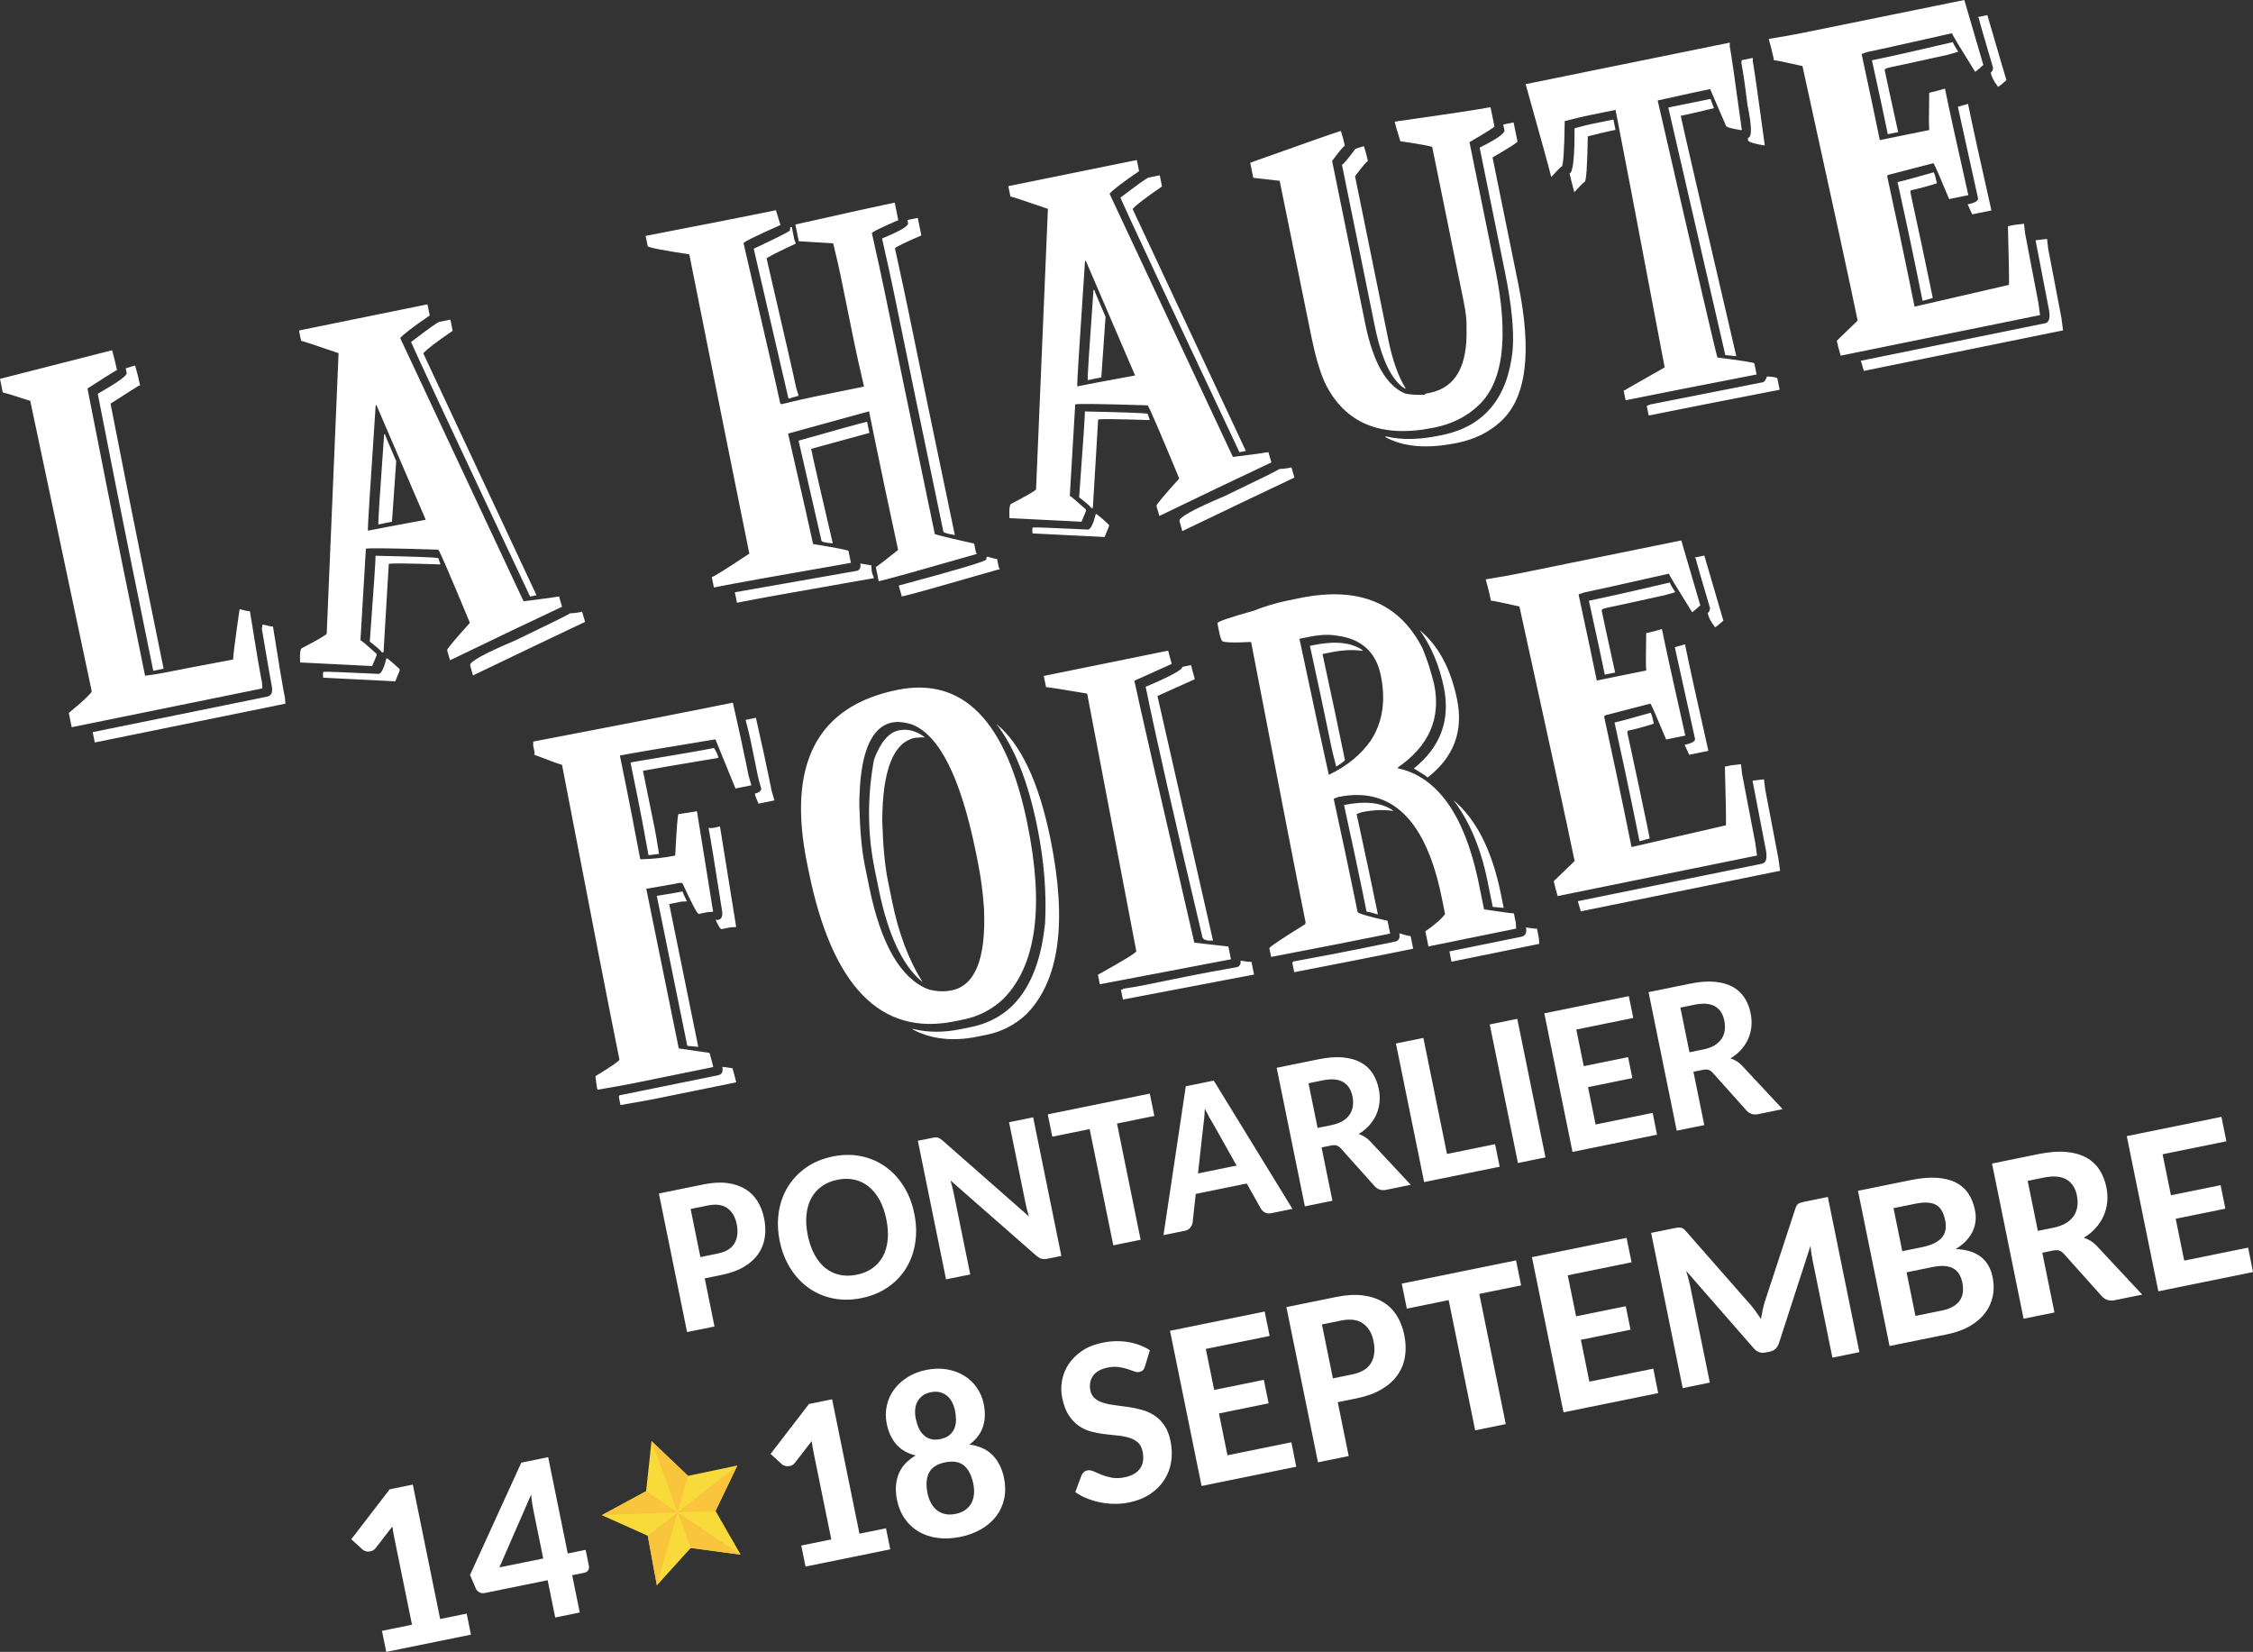
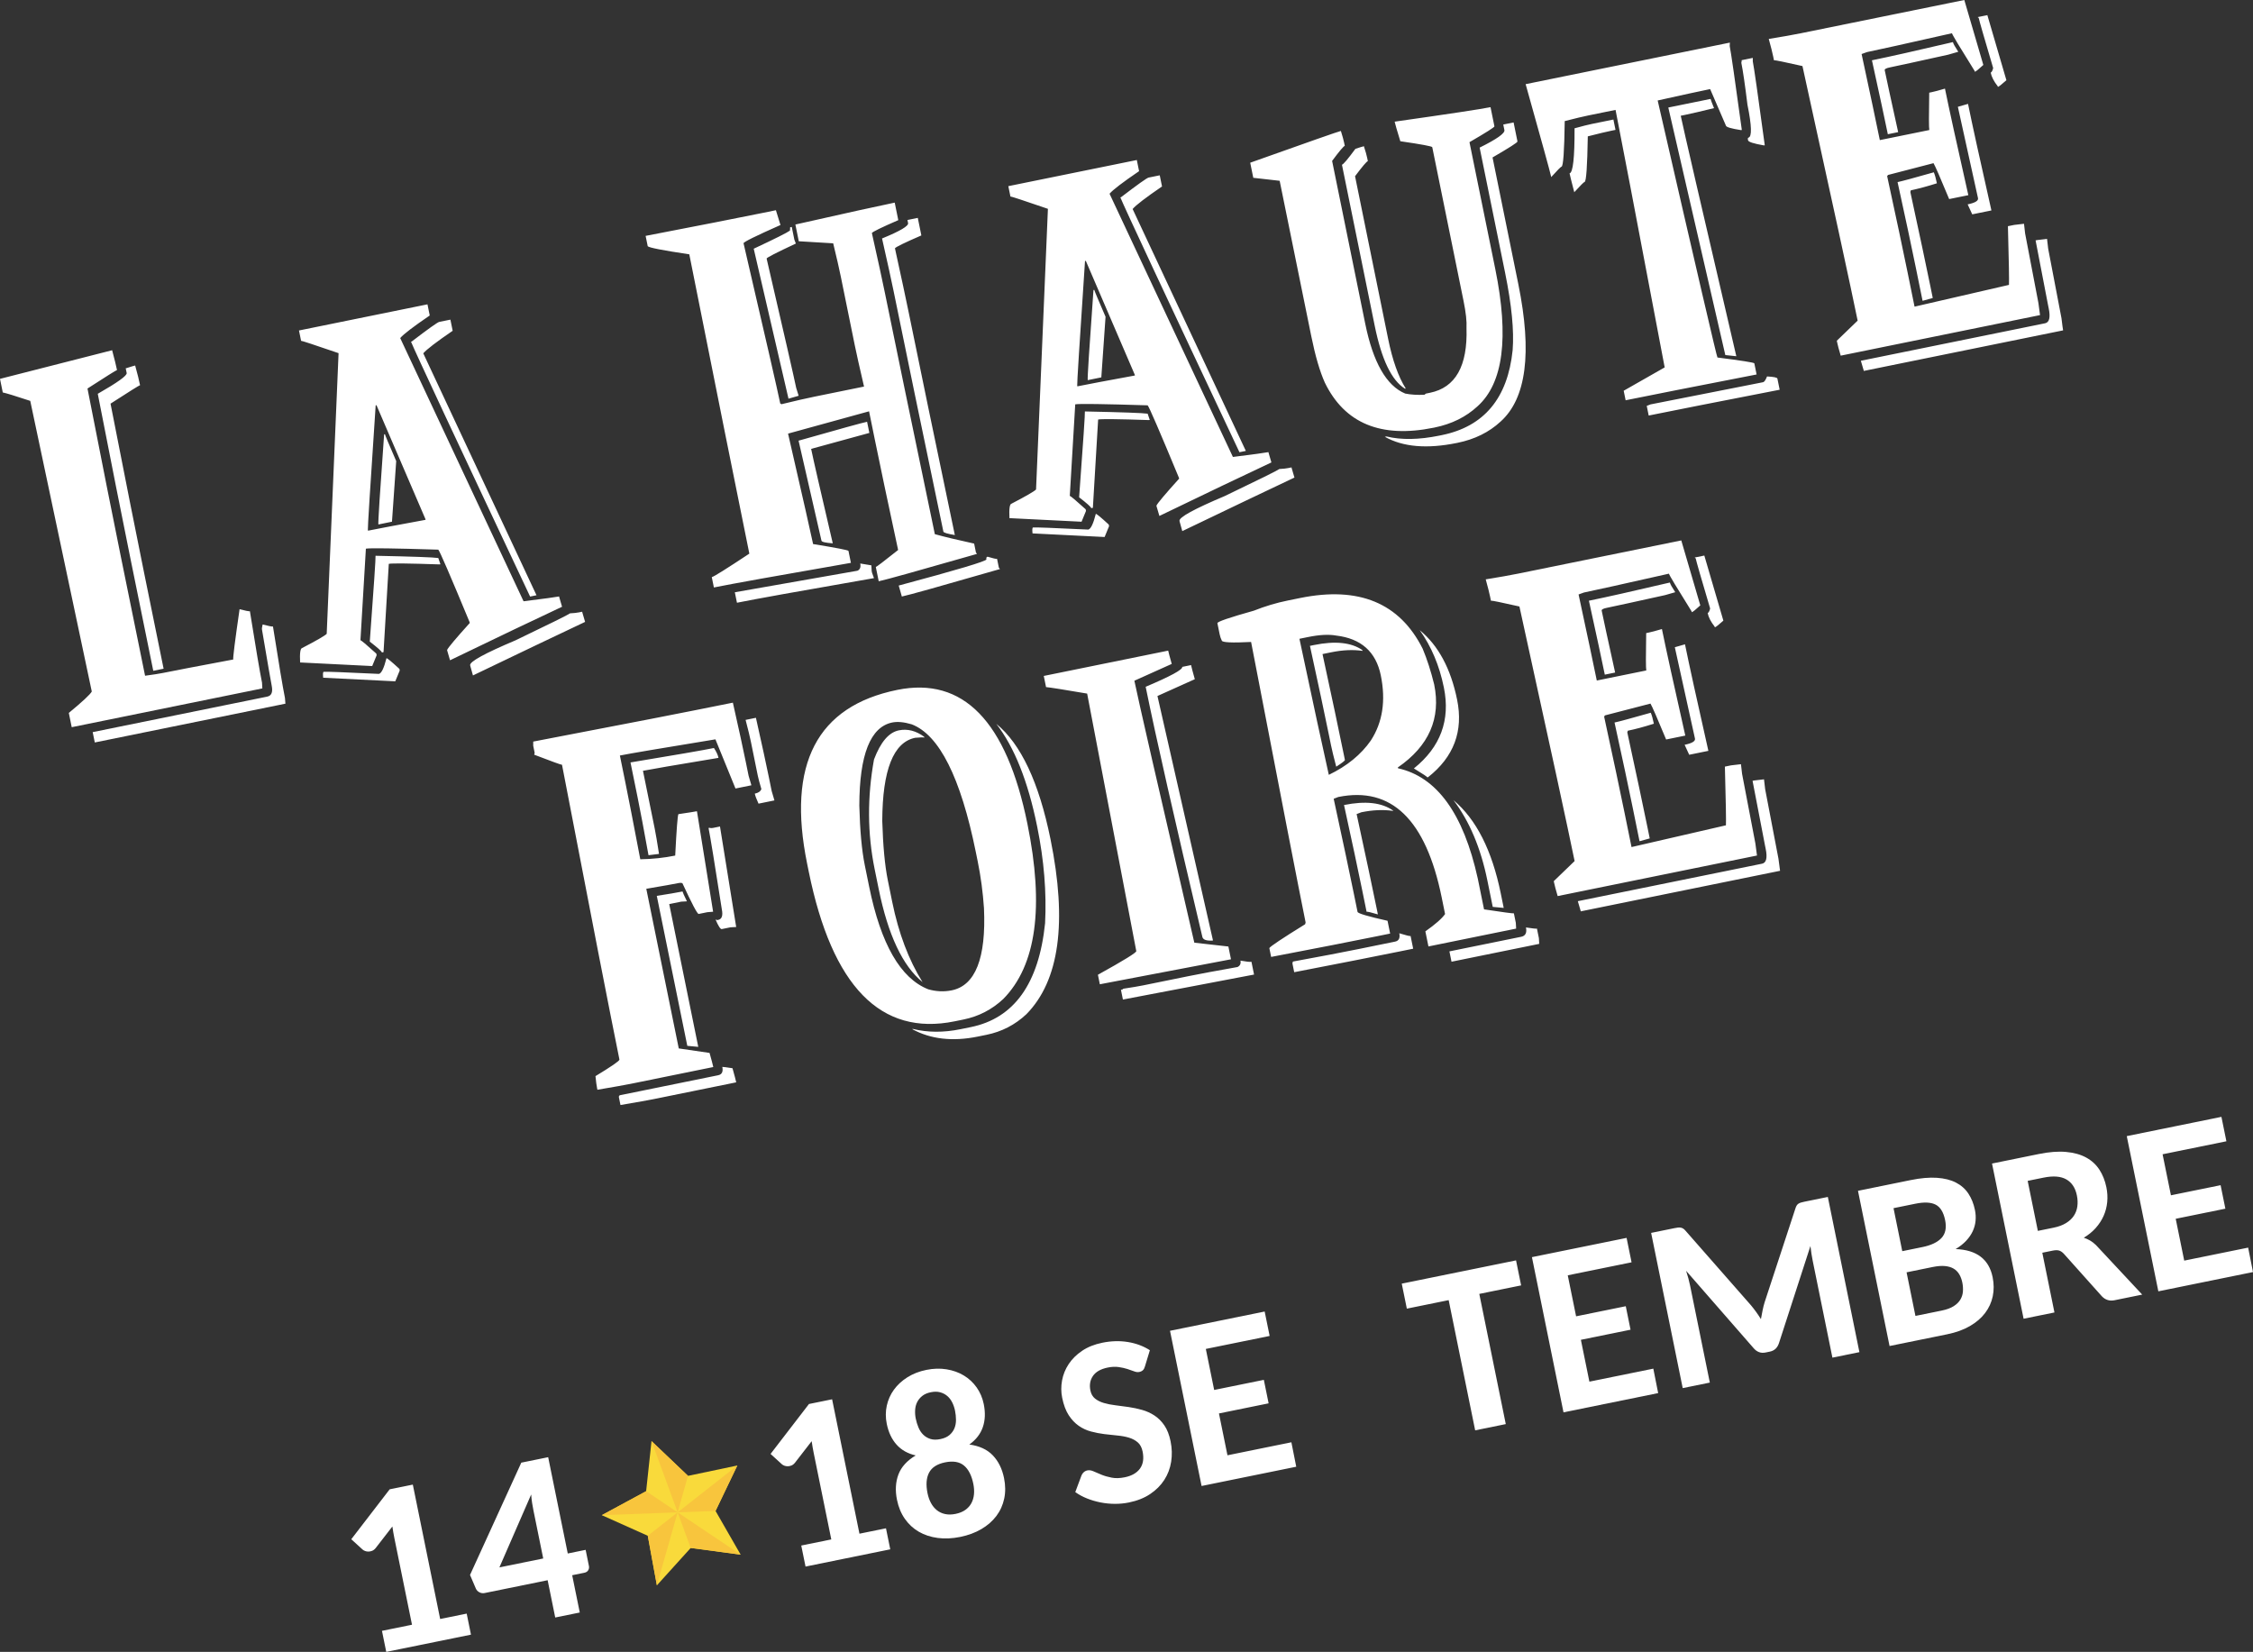
<svg xmlns="http://www.w3.org/2000/svg" width="816.143px" height="598.353px" viewBox="0 0 816.143 598.353">
  <rect x="0" y="0" width="816.143" height="598.353" fill="#333333" stroke="none" />
  <title>Group Copy</title>
  <g id="Page-1" stroke="none" stroke-width="1" fill="none" fill-rule="evenodd">
    <g id="Group-Copy">
-       <path d="M261.485,461.798 C264.635,461.157 267.298,460.189 269.475,458.893 C271.652,457.598 273.366,456.061 274.619,454.284 C275.871,452.508 276.673,450.521 277.027,448.323 C277.38,446.126 277.306,443.793 276.803,441.323 C276.326,438.98 275.523,436.9 274.392,435.083 C273.261,433.266 271.783,431.802 269.956,430.691 C268.129,429.581 265.962,428.86 263.455,428.53 C260.947,428.201 258.068,428.367 254.818,429.028 L238.679,432.312 L248.891,482.506 L258.831,480.484 L255.286,463.059 L261.485,461.798 Z M250.173,437.924 L256.371,436.663 C259.344,436.058 261.705,436.372 263.451,437.604 C265.197,438.837 266.335,440.75 266.863,443.345 C267.427,446.118 267.166,448.447 266.08,450.334 C264.994,452.222 262.94,453.472 259.916,454.087 L253.718,455.349 L250.173,437.924 Z M327.394,429.771 C325.599,426.882 323.404,424.508 320.808,422.648 C318.212,420.788 315.283,419.515 312.021,418.827 C308.758,418.139 305.3,418.167 301.646,418.91 C297.992,419.654 294.798,420.979 292.064,422.887 C289.329,424.795 287.123,427.107 285.445,429.823 C283.767,432.539 282.662,435.585 282.128,438.96 C281.595,442.336 281.7,445.851 282.443,449.504 C283.192,453.184 284.471,456.472 286.281,459.371 C288.091,462.27 290.3,464.648 292.908,466.505 C295.516,468.362 298.451,469.628 301.711,470.303 C304.971,470.978 308.428,470.944 312.082,470.201 C315.735,469.457 318.93,468.138 321.668,466.243 C324.405,464.348 326.604,462.037 328.267,459.311 C329.93,456.585 331.022,453.535 331.543,450.162 C332.063,446.789 331.95,443.264 331.201,439.584 C330.458,435.931 329.189,432.66 327.394,429.771 L327.394,429.771 Z M321.562,449.083 C321.339,451.346 320.767,453.338 319.845,455.061 C318.923,456.784 317.666,458.214 316.074,459.351 C314.481,460.489 312.576,461.283 310.359,461.734 C308.141,462.185 306.071,462.2 304.149,461.777 C302.226,461.356 300.503,460.531 298.982,459.306 C297.459,458.081 296.154,456.47 295.066,454.474 C293.977,452.478 293.159,450.132 292.611,447.436 C292.067,444.765 291.907,442.304 292.132,440.054 C292.357,437.804 292.929,435.812 293.848,434.076 C294.768,432.341 296.029,430.897 297.632,429.745 C299.233,428.592 301.144,427.79 303.361,427.339 C305.578,426.888 307.643,426.881 309.556,427.318 C311.469,427.756 313.188,428.594 314.712,429.832 C316.237,431.07 317.542,432.68 318.628,434.664 C319.714,436.647 320.528,438.975 321.072,441.645 C321.62,444.342 321.783,446.821 321.562,449.083 L321.562,449.083 Z M337.707,412.164 L332.491,413.225 L342.703,463.42 L351.472,461.636 L345.42,431.889 C345.148,430.554 344.778,429.121 344.309,427.589 L375.543,454.967 C376.169,455.469 376.768,455.8 377.339,455.96 C377.909,456.119 378.585,456.119 379.366,455.961 L384.468,454.922 L374.256,404.728 L365.525,406.504 L371.508,435.91 C371.811,437.397 372.206,438.957 372.696,440.589 L341.348,413.037 C341.004,412.766 340.704,412.552 340.45,412.393 C340.194,412.236 339.935,412.124 339.673,412.059 C339.41,411.995 339.124,411.974 338.814,411.998 C338.504,412.022 338.135,412.077 337.707,412.164 L337.707,412.164 Z M379.548,403.651 L381.194,411.74 L394.725,408.987 L403.291,451.093 L413.194,449.078 L404.628,406.972 L418.159,404.219 L416.513,396.131 L379.548,403.651 Z M439.683,391.417 L429.553,393.478 L421.472,447.394 L429.22,445.818 C430.052,445.648 430.704,445.273 431.176,444.692 C431.648,444.11 431.928,443.522 432.017,442.926 L433.155,432.461 L451.637,428.7 L456.819,437.919 C457.199,438.498 457.697,438.942 458.31,439.25 C458.924,439.558 459.671,439.622 460.554,439.443 L468.189,437.889 L439.683,391.417 Z M435.85,408.177 C435.968,407.34 436.084,406.359 436.196,405.234 C436.308,404.109 436.39,402.898 436.441,401.602 C437.02,402.77 437.579,403.844 438.12,404.823 C438.66,405.802 439.161,406.651 439.622,407.371 L447.955,422.207 L433.97,425.052 L435.85,408.177 Z M482.099,414.945 C482.956,414.771 483.643,414.763 484.161,414.92 C484.678,415.077 485.187,415.419 485.688,415.947 L498.019,429.734 C499.147,430.896 500.505,431.314 502.093,430.991 L511.051,429.169 L496.103,413.159 C495.481,412.551 494.842,412.058 494.188,411.679 C493.534,411.301 492.855,410.999 492.154,410.774 C493.674,409.862 494.967,408.805 496.035,407.603 C497.103,406.402 497.947,405.102 498.568,403.703 C499.189,402.304 499.576,400.821 499.729,399.255 C499.883,397.689 499.793,396.087 499.46,394.449 C499.024,392.307 498.271,390.414 497.202,388.768 C496.132,387.122 494.705,385.812 492.919,384.837 C491.133,383.862 488.97,383.259 486.43,383.028 C483.89,382.797 480.944,383.022 477.593,383.704 L462.475,386.78 L472.687,436.974 L482.665,434.944 L478.735,415.63 L482.099,414.945 Z M474.006,392.385 L479.147,391.339 C482.271,390.703 484.724,390.893 486.505,391.908 C488.286,392.924 489.425,394.654 489.922,397.097 C490.174,398.332 490.223,399.51 490.07,400.63 C489.918,401.75 489.54,402.765 488.938,403.674 C488.336,404.584 487.493,405.372 486.408,406.039 C485.324,406.706 483.975,407.203 482.362,407.531 L477.297,408.562 L474.006,392.385 Z M515.617,375.968 L505.676,377.99 L515.889,428.185 L543.254,422.617 L541.593,414.453 L524.168,417.998 L515.617,375.968 Z M549.634,369.047 L539.656,371.077 L549.868,421.271 L559.847,419.241 L549.634,369.047 Z M559.424,367.055 L569.636,417.25 L600.251,411.021 L598.682,403.114 L578.007,407.32 L575.254,393.789 L591.318,390.52 L589.772,382.923 L573.708,386.191 L571.009,372.925 L591.646,368.726 L590.039,360.826 L559.424,367.055 Z M616.808,387.539 C617.664,387.364 618.351,387.356 618.869,387.513 C619.386,387.67 619.896,388.013 620.397,388.54 L632.727,402.327 C633.855,403.489 635.214,403.908 636.801,403.585 L645.759,401.762 L630.811,385.752 C630.189,385.145 629.55,384.651 628.896,384.272 C628.242,383.894 627.564,383.593 626.862,383.368 C628.382,382.455 629.676,381.398 630.744,380.196 C631.811,378.995 632.656,377.696 633.276,376.296 C633.897,374.897 634.284,373.415 634.438,371.848 C634.592,370.282 634.502,368.68 634.168,367.042 C633.733,364.9 632.98,363.007 631.911,361.361 C630.841,359.716 629.413,358.405 627.627,357.43 C625.841,356.455 623.678,355.852 621.139,355.621 C618.598,355.39 615.653,355.615 612.302,356.297 L597.183,359.373 L607.395,409.567 L617.373,407.537 L613.444,388.223 L616.808,387.539 Z M608.715,364.978 L613.855,363.932 C616.979,363.296 619.432,363.486 621.213,364.501 C622.994,365.517 624.134,367.247 624.631,369.691 C624.882,370.926 624.931,372.103 624.779,373.223 C624.626,374.343 624.249,375.358 623.647,376.268 C623.044,377.177 622.201,377.966 621.117,378.632 C620.032,379.299 618.683,379.797 617.071,380.125 L612.006,381.155 L608.715,364.978 Z" id="Fill-1" fill="#FFFFFF" />
      <path d="M0,137.23 L1.002,142.155 C2.323,142.434 5.642,143.451 10.958,145.208 L33.25,250.49 C32.649,251.569 29.874,254.152 24.927,258.236 L25.979,263.408 L95.033,249.359 L94.918,247.279 C94.136,243.437 92.671,234.81 90.524,221.398 C90.162,221.472 88.917,221.23 86.786,220.671 C85.122,232.157 84.356,238.228 84.49,238.886 C71.447,241.334 62.938,242.963 58.966,243.771 C57.619,244.045 55.481,244.377 52.552,244.768 L43.854,202.016 C40.975,187.863 36.921,167.436 31.693,140.733 C38.494,136.341 42.058,134.11 42.386,134.043 C42.052,132.402 41.463,130.009 40.618,126.863 L0,137.23 Z M45.834,133.342 L45.539,133.402 L45.889,135.126 C46.076,136.046 42.585,138.551 35.416,142.643 C40.276,167.54 44.236,187.508 47.296,202.546 L55.523,242.984 L59.266,242.222 L52.212,207.547 C49.332,193.395 45.275,172.951 40.041,146.215 C46.841,141.823 50.405,139.593 50.734,139.526 C50.347,137.622 49.78,135.343 49.036,132.691 L48.975,132.395 C48.548,132.482 47.501,132.798 45.834,133.342 L45.834,133.342 Z M94.903,228.047 C96.934,240.047 98.107,246.818 98.421,248.362 C98.895,250.693 98.36,252.016 96.817,252.33 L33.575,265.196 L34.337,268.94 L103.391,254.89 L103.226,252.821 C102.444,248.979 100.996,240.349 98.882,226.93 C98.52,227.004 97.274,226.762 95.143,226.203 C94.916,227.104 94.836,227.719 94.903,228.047 L94.903,228.047 Z M109.066,123.452 C109.296,123.406 113.822,124.895 122.645,127.922 L118.349,229.586 C117.7,230.265 114.733,231.98 109.445,234.732 C108.788,234.865 108.545,236.608 108.713,239.959 L134.83,241.262 L136.444,237.343 L136.323,236.752 C132.717,233.485 130.8,231.875 130.57,231.921 L132.54,198.744 C133.853,198.477 142.597,198.596 158.772,199.101 C159.286,199.612 163.068,208.366 170.116,225.363 L170.176,225.658 C165.069,231.314 162.329,234.572 161.958,235.435 L162.018,235.73 L163.025,239.167 C180.274,230.836 193.8,224.374 203.603,219.781 L202.596,216.344 L202.536,216.049 C201.354,216.289 197.061,216.871 189.658,217.797 L144.974,122.456 C146.158,121.053 149.724,118.327 155.671,114.278 L154.85,110.239 L108.305,119.709 L109.066,123.452 Z M149.128,123.714 L148.882,123.764 C150.445,127.584 164.827,158.357 192.028,216.083 L194.343,215.612 L153.331,127.988 C154.516,126.585 158.065,123.862 163.98,119.82 L163.158,115.781 L159.119,116.603 C158.495,116.73 155.165,119.1 149.128,123.714 L149.128,123.714 Z M136.38,146.773 L154.102,187.997 L154.162,188.293 C143.877,190.18 137.027,191.471 133.613,192.166 L133.317,192.226 L133.257,191.931 C133.163,191.471 134.106,176.439 136.084,146.833 L136.38,146.773 Z M139.145,157.341 C137.625,178.441 136.932,189.319 137.065,189.976 L141.991,188.974 L143.525,167.016 C140.882,160.92 139.521,157.675 139.441,157.281 L139.145,157.341 Z M133.953,232.413 C136.792,234.605 138.256,235.914 138.343,236.341 L138.934,236.221 L140.839,204.237 C142.021,203.996 148.155,204.065 159.243,204.442 L159.539,204.382 C159.499,204.185 159.243,203.434 158.772,202.127 C157.043,201.863 149.465,201.593 136.038,201.315 C136.138,201.808 135.443,212.174 133.953,232.413 L133.953,232.413 Z M186.787,231.922 C175.546,236.671 170.055,239.686 170.316,240.967 L170.376,241.262 L171.324,244.66 C188.612,236.355 202.154,229.889 211.951,225.264 L210.954,221.876 L210.894,221.58 L209.712,221.821 C208.924,221.981 207.852,222.097 206.499,222.167 C205.725,222.735 199.155,225.986 186.787,231.922 L186.787,231.922 Z M137.255,244.102 C124.477,243.488 117.809,243.237 117.251,243.351 C116.988,243.404 116.928,244.117 117.071,245.49 L143.188,246.794 L144.801,242.875 L144.681,242.284 C141.82,239.651 140.258,238.362 139.996,238.416 C139.088,242.019 138.174,243.916 137.255,244.102 L137.255,244.102 Z M234.635,89.185 C235.083,89.71 240.104,90.689 249.697,92.122 C259.401,140.825 266.651,176.965 271.447,200.541 C263.1,206.069 258.565,208.907 257.843,209.054 L258.604,212.797 C264.941,211.508 281.486,208.534 308.237,203.879 L307.355,199.545 C307.228,199.262 302.957,198.439 294.542,197.073 C293.914,193.987 290.913,180.749 285.538,157.358 L285.478,157.063 L314.817,148.99 L316.821,158.841 C318.738,168.266 321.579,181.724 325.343,199.219 C320.25,203.264 317.557,205.317 317.261,205.377 L318.313,210.548 C320.677,210.067 332.538,206.765 353.895,200.642 L353.529,200.101 L352.877,196.9 C346.722,195.553 341.976,194.415 338.642,193.487 C330.001,152.023 323.966,122.868 320.539,106.023 C319.631,101.557 318.063,94.353 315.835,84.411 C316.115,83.944 319.304,82.389 325.401,79.746 L324.108,73.393 C318.722,74.488 306.728,77.134 288.125,81.329 L289.357,87.387 L301.82,88.134 C303.066,93.25 303.989,97.285 304.59,100.24 L309.641,125.064 C310.262,128.118 311.38,133.105 312.993,140.026 L295.064,143.674 C292.109,144.275 288.09,145.195 283.008,146.435 C282.968,146.238 282.849,146.159 282.652,146.199 C281.771,141.865 277.336,122.506 269.349,88.124 C269.263,87.697 273.72,85.491 282.724,81.504 L281.07,76.148 L275.849,77.21 C267.048,79 253.056,81.744 233.873,85.442 L234.635,89.185 Z M286.161,83.524 C285.151,84.277 280.775,86.466 273.033,90.093 L285.563,144.119 L285.623,144.415 C287.948,143.737 289.175,143.385 289.307,143.358 L288.42,140.512 C287.685,136.9 284.114,121.281 277.707,93.656 C277.647,93.36 281.177,91.548 288.296,88.219 L287.749,86.791 L286.817,82.211 L286.226,82.331 L286.161,83.524 Z M328.953,80.819 C329.167,81.87 326.021,83.723 319.518,86.38 C321.525,95.239 322.917,101.573 323.691,105.381 C327.834,125.74 333.848,154.796 341.734,192.55 C341.814,192.944 343.198,193.363 345.888,193.808 C338.49,158.451 332.926,131.611 329.199,113.288 C328.143,108.101 326.474,100.319 324.192,89.943 C324.473,89.475 327.662,87.921 333.758,85.278 L332.466,78.924 L328.722,79.686 L328.953,80.819 Z M289.282,159.623 L297.574,195.841 C297.667,196.3 299.032,196.621 301.668,196.803 C297.188,177.642 294.597,166.338 293.896,162.89 L293.836,162.594 L314.921,156.817 L314.1,152.778 C312.359,153.132 304.087,155.414 289.282,159.623 L289.282,159.623 Z M310.612,206.73 L266.19,214.536 L266.962,218.329 C273.299,217.04 289.843,214.066 316.594,209.411 L315.888,207.451 L315.768,206.86 L315.652,204.781 L311.618,204.114 C311.886,205.427 311.55,206.299 310.612,206.73 L310.612,206.73 Z M357.322,202.612 C357.449,203.235 346.86,206.399 325.554,212.102 C325.58,212.232 325.933,213.461 326.611,215.785 L326.671,216.08 C329.035,215.599 340.892,212.281 362.243,206.125 L361.837,205.643 L361.186,202.441 C360.857,202.508 359.71,202.246 357.743,201.654 C357.349,201.735 357.209,202.053 357.322,202.612 L357.322,202.612 Z M366.024,71.174 C366.254,71.127 370.78,72.617 379.603,75.643 L375.307,177.307 C374.658,177.986 371.691,179.701 366.403,182.453 C365.746,182.587 365.503,184.329 365.671,187.68 L391.788,188.983 L393.402,185.064 L393.281,184.473 C389.675,181.206 387.758,179.596 387.528,179.642 L389.498,146.466 C390.811,146.199 399.555,146.317 415.73,146.822 C416.244,147.333 420.026,156.087 427.074,173.084 L427.134,173.38 C422.027,179.035 419.287,182.294 418.916,183.156 L418.976,183.452 L419.983,186.889 C437.232,178.558 450.758,172.095 460.561,167.502 L459.554,164.065 L459.494,163.77 C458.312,164.01 454.019,164.593 446.616,165.518 L401.932,70.177 C403.116,68.774 406.682,66.048 412.629,61.999 L411.808,57.961 L365.263,67.43 L366.024,71.174 Z M406.086,71.435 L405.839,71.485 C407.403,75.305 421.785,106.078 448.986,163.805 L451.301,163.334 L410.289,75.709 C411.474,74.306 415.023,71.583 420.938,67.541 L420.116,63.502 L416.077,64.324 C415.453,64.451 412.123,66.821 406.086,71.435 L406.086,71.435 Z M393.338,94.494 L411.06,135.719 L411.12,136.014 C400.835,137.901 393.985,139.192 390.57,139.887 L390.275,139.947 L390.215,139.652 C390.121,139.192 391.064,124.16 393.042,94.555 L393.338,94.494 Z M396.103,105.062 C394.582,126.163 393.89,137.041 394.023,137.697 L398.949,136.695 L400.482,114.738 C397.84,108.642 396.479,105.396 396.399,105.002 L396.103,105.062 Z M390.911,180.134 C393.75,182.326 395.214,183.635 395.301,184.062 L395.892,183.942 L397.797,151.958 C398.979,151.718 405.113,151.787 416.201,152.163 L416.497,152.103 C416.457,151.906 416.201,151.155 415.73,149.848 C414.001,149.585 406.422,149.315 392.996,149.037 C393.096,149.529 392.401,159.896 390.911,180.134 L390.911,180.134 Z M443.745,179.643 C432.504,184.392 427.013,187.407 427.274,188.688 L427.334,188.983 L428.282,192.381 C445.57,184.076 459.112,177.611 468.909,172.985 L467.912,169.597 L467.852,169.302 L466.67,169.542 C465.882,169.703 464.81,169.818 463.457,169.888 C462.683,170.456 456.112,173.707 443.745,179.643 L443.745,179.643 Z M394.213,191.824 C381.435,191.209 374.767,190.959 374.209,191.072 C373.946,191.126 373.886,191.838 374.029,193.212 L400.146,194.515 L401.759,190.596 L401.639,190.005 C398.778,187.373 397.216,186.083 396.954,186.137 C396.046,189.741 395.131,191.637 394.213,191.824 L394.213,191.824 Z M452.887,58.938 L453.999,64.405 L463.555,65.488 L475.018,121.834 C476.468,128.96 478.099,134.543 479.914,138.585 C487.093,153.367 500.238,158.814 519.349,154.926 L519.644,154.866 C525.85,153.604 531.039,151.043 535.213,147.185 C544.556,138.821 546.706,122.244 541.662,97.452 L532.313,51.498 C538.399,47.97 541.413,46.057 541.353,45.761 L539.94,38.816 C536.492,39.518 525.014,41.255 505.506,44.027 L505.21,44.087 C505.364,44.843 506.048,47.199 507.264,51.158 C514.91,52.269 518.767,52.99 518.834,53.318 L530.178,109.073 C531.02,113.21 531.372,116.456 531.235,118.809 C531.675,132.568 527.265,140.39 518.005,142.274 L516.528,142.574 L515.997,142.99 C513.388,143.111 511.068,142.967 509.036,142.56 C502.238,139.737 497.41,131.299 494.55,117.245 L482.556,58.288 C485.185,54.744 486.714,52.928 487.141,52.841 L486.91,51.708 C486.717,50.756 486.324,49.332 485.733,47.434 C484.846,47.614 473.898,51.45 452.887,58.938 L452.887,58.938 Z M490.999,53.903 C488.238,57.645 486.611,59.566 486.119,59.666 L497.993,118.032 C500.472,130.214 504.118,137.799 508.932,140.786 L509.227,140.726 C506.551,136.483 504.429,130.503 502.859,122.787 L490.864,63.83 C493.527,60.279 495.071,58.46 495.499,58.373 L495.268,57.24 C495.048,56.157 494.675,54.831 494.151,53.261 L494.091,52.966 C493.697,53.046 492.665,53.358 490.999,53.903 L490.999,53.903 Z M544.965,47.129 C545.199,48.279 542.209,50.391 535.996,53.468 L545.226,98.831 C547.597,110.488 548.505,119.826 547.95,126.846 C546.155,144.241 537.606,154.495 522.305,157.608 L521.418,157.788 C513.997,159.298 507.606,159.401 502.247,158.098 L501.656,158.218 C508.22,161.91 516.903,162.656 527.706,160.458 L528.002,160.398 C534.208,159.135 539.397,156.575 543.571,152.717 C552.914,144.353 555.061,127.759 550.01,102.935 L540.671,57.03 C546.757,53.502 549.768,51.572 549.701,51.244 L548.298,44.348 L544.555,45.11 L544.965,47.129 Z M561.857,63.85 L561.917,64.146 C564.15,61.675 565.397,60.412 565.661,60.358 C566.284,60.231 566.671,54.733 566.818,43.863 C570.62,42.884 573.489,42.198 575.427,41.804 L585.228,39.809 C586.505,46.082 592.436,77.172 603.025,133.081 L588.178,141.538 L588.88,144.986 C597.942,143.142 613.756,140.028 636.322,135.642 L635.5,131.603 C635.374,131.321 630.923,130.619 622.146,129.498 C621.949,129.538 614.729,98.505 600.486,36.397 C609.22,34.45 615.376,33.112 618.956,32.383 L619.497,32.273 L625.219,45.522 C625.326,46.048 627.145,46.584 630.676,47.131 L630.971,47.071 C628.5,29.04 627.037,18.908 626.583,16.675 L626.638,15.433 L552.658,30.484 C558.497,51.284 561.563,62.406 561.857,63.85 L561.857,63.85 Z M630.792,22.743 C631.38,25.633 632.12,30.697 633.011,37.936 C634.574,45.619 634.682,49.598 633.337,49.872 C633.14,49.912 633.101,50.228 633.221,50.819 C633.342,51.41 635.263,52.028 638.984,52.673 L639.28,52.612 C636.834,34.542 635.388,24.407 634.94,22.207 L634.946,20.975 L630.907,21.796 C630.947,21.993 630.909,22.309 630.792,22.743 L630.792,22.743 Z M604.339,38.948 L624.992,128.611 L628.976,129.032 C616.349,74.871 609.639,45.837 608.844,41.929 L610.272,41.639 C612.538,41.178 616.08,40.355 620.9,39.169 C620.145,37.305 619.731,36.193 619.657,35.831 L604.339,38.948 Z M570.376,46.473 C570.417,57.1 569.814,62.539 568.567,62.793 C568.754,63.713 569.303,65.909 570.215,69.382 L570.265,69.629 C572.504,67.19 573.755,65.944 574.018,65.89 C574.609,65.77 574.995,60.272 575.176,49.395 C578.978,48.416 581.847,47.73 583.785,47.335 L585.213,47.045 L584.451,43.302 L576.669,44.885 C575.323,45.159 573.225,45.688 570.376,46.473 L570.376,46.473 Z M638.687,138.443 C615.57,142.975 601.975,145.656 597.904,146.484 L596.526,147.021 L597.237,150.518 C606.3,148.674 622.114,145.559 644.68,141.173 L643.858,137.135 C643.778,136.741 642.528,136.482 640.11,136.358 C639.588,137.661 639.114,138.356 638.687,138.443 L638.687,138.443 Z M642.318,20.398 L642.608,21.826 C642.969,21.753 646.411,22.455 652.936,23.931 C663.945,74.01 670.609,104.747 672.927,116.14 L665.381,123.421 L665.491,123.962 C665.698,124.98 666.13,126.602 666.789,128.828 L738.995,114.137 C738.901,113.677 738.706,112.212 738.408,109.743 C738.061,108.035 736.456,99.642 733.593,84.563 C733.527,84.235 733.391,83.065 733.187,81.055 L729.63,81.471 L727.365,81.932 C727.708,94.549 727.834,101.635 727.741,103.193 L693.542,111.074 L690.956,98.367 C689.367,90.552 686.917,79.014 683.606,63.752 C683.803,63.712 683.882,63.594 683.842,63.397 L700.408,59.103 C700.969,60.014 702.86,64.349 706.079,72.106 L713.024,70.693 C708.842,52.155 706.02,39.29 704.557,32.099 C702.331,32.757 700.709,33.19 699.692,33.397 L698.854,33.567 C698.71,41.77 698.722,46.281 698.889,47.102 L680.961,50.749 C679.645,44.281 677.445,33.889 674.361,19.572 L676.321,18.866 C679.998,18.118 690.255,15.843 707.093,12.041 C707.199,12.567 709.938,17.122 715.31,25.706 L715.37,26.001 C715.731,25.928 716.76,25.103 718.457,23.527 L711.567,0 L652.364,12.045 C649.507,12.626 645.629,13.313 640.729,14.104 C641.514,16.954 642.044,19.052 642.318,20.398 L642.318,20.398 Z M716.774,6.43 C717.014,7.612 718.763,13.685 722.019,24.648 C721.799,25.583 721.502,26.139 721.128,26.317 C721.442,27.861 722.288,29.501 723.667,31.238 L723.718,31.484 C724.045,31.417 725.078,30.609 726.815,29.058 L719.915,5.483 L716.467,6.184 C716.507,6.381 716.609,6.463 716.774,6.43 L716.774,6.43 Z M678.4,21.777 L678.105,21.837 C680.907,34.603 682.809,43.448 683.812,48.374 L683.862,48.62 L687.605,47.859 C684.963,35.881 683.338,28.398 682.73,25.41 C682.65,25.016 683.282,24.682 684.629,24.408 C687.321,23.86 694.344,22.329 705.699,19.813 C705.797,19.793 707.025,19.441 709.382,18.756 C708.193,16.946 707.545,15.779 707.438,15.253 C694.055,18.386 684.376,20.561 678.4,21.777 L678.4,21.777 Z M709.231,38.688 L716.527,71.775 C716.721,72.728 715.471,73.478 712.779,74.025 L714.437,77.638 L721.382,76.225 C717.2,57.687 714.398,44.921 712.975,37.927 L712.914,37.631 C710.557,38.316 709.33,38.668 709.231,38.688 L709.231,38.688 Z M687.389,65.958 C690.272,79.118 692.468,89.408 693.978,96.829 L696.443,108.945 L696.738,108.885 L700.136,107.938 L699.304,103.849 C697.781,96.363 695.351,84.924 692.014,69.53 L692.199,68.928 C694.891,68.381 698.037,67.536 701.634,66.393 C701.28,64.653 700.908,63.327 700.517,62.415 C693.275,64.47 688.899,65.65 687.389,65.958 L687.389,65.958 Z M741.911,110.569 L742.141,111.702 C742.809,114.985 742.371,116.784 740.828,117.098 L674.089,130.676 C674.149,130.972 674.482,132.101 675.086,134.064 L675.146,134.359 L747.353,119.669 C747.259,119.209 747.063,117.744 746.766,115.274 C746.419,113.567 744.814,105.174 741.951,90.095 C741.884,89.767 741.746,88.581 741.535,86.538 L737.978,86.954 L737.387,87.074 C739.921,100.373 741.43,108.205 741.911,110.569 L741.911,110.569 Z" id="Fill-2" fill="#FFFFFF" />
      <path d="M193.154,270.109 L193.685,272.719 L193.51,273.371 C199.965,275.853 203.323,277.068 203.586,277.014 C214.085,331.642 221.021,367.248 224.395,383.829 C224.298,384.362 221.403,386.353 215.711,389.802 C215.901,391.746 216.096,393.211 216.297,394.197 L216.407,394.738 C222.325,393.74 226.679,392.956 229.47,392.388 L258.382,386.506 C258.229,385.75 257.779,384.047 257.035,381.395 L245.88,379.766 L234.116,321.942 C240.132,320.923 244.092,320.22 245.997,319.832 C246.423,319.745 246.821,319.767 247.19,319.897 C250.672,327.43 252.642,331.149 253.102,331.056 L256.254,330.415 L258.324,330.25 L252.516,294.142 L252.456,293.846 C251.57,294.027 249.333,294.379 245.747,294.903 C245.453,295.476 245.068,300.479 244.594,309.91 C240.555,310.732 236.338,311.18 231.942,311.253 C229.487,298.349 227.668,288.99 226.486,283.178 L224.552,273.672 C227.901,272.99 239.437,271.037 259.162,267.81 L266.427,285.618 L272.189,284.446 L271.182,281.009 L270.19,276.133 C269.168,271.109 267.616,263.987 265.536,254.767 L265.485,254.521 C249.888,257.694 225.779,262.394 193.159,268.621 L193.154,270.109 Z M271.979,268.536 L274.504,280.948 C274.711,281.967 275.144,283.588 275.802,285.814 C275.495,286.663 274.702,287.217 273.422,287.478 C273.582,288.266 274.033,289.474 274.774,291.101 L280.537,289.928 L279.54,286.541 L278.538,281.615 C277.603,277.018 276.034,269.814 273.833,260.004 L270.09,260.765 C271.015,264.305 271.645,266.895 271.979,268.536 L271.979,268.536 Z M230.98,288.88 C231.962,293.707 233.257,300.573 234.863,309.479 L234.923,309.775 C237.36,309.484 238.628,309.329 238.727,309.309 C238.076,305.099 237.546,301.992 237.138,299.989 L232.91,279.204 C235.405,278.696 244.426,277.152 259.973,274.57 L260.268,274.51 C260.054,273.459 259.505,272.272 258.62,270.947 C254.647,271.755 244.572,273.497 228.395,276.173 L230.98,288.88 Z M261.475,329.352 C261.943,331.651 261.503,332.937 260.157,333.211 L259.862,333.271 L259.211,333.096 C260.243,335.485 260.99,336.632 261.45,336.538 L264.602,335.897 L266.682,335.782 L260.814,299.378 L258.204,299.909 C257.776,299.996 257.362,299.978 256.961,299.854 L256.666,299.914 C257.28,302.936 258.883,312.748 261.475,329.352 L261.475,329.352 Z M248.973,378.829 L252.946,379.2 L242.425,327.483 L246.759,326.602 L248.838,326.486 C247.839,324.433 247.306,323.242 247.24,322.913 C245.203,323.328 242.097,323.857 237.92,324.502 L248.973,378.829 Z M260.167,389.477 L224.654,396.702 C224.326,396.769 224.169,397.006 224.184,397.414 L224.765,400.27 C230.682,399.271 235.037,398.488 237.828,397.92 L266.691,392.048 C266.531,391.26 266.081,389.556 265.343,386.937 C263.048,386.583 261.819,386.422 261.655,386.456 C262.009,388.196 261.513,389.203 260.167,389.477 L260.167,389.477 Z M292.373,312.808 L292.964,315.714 C301.428,357.317 319.041,375.396 345.802,369.951 L349.004,369.3 C354.52,368.178 359.332,365.694 363.44,361.849 C375.399,349.704 378.31,328.544 372.17,298.368 C364.608,261.198 348.89,245.041 325.019,249.898 C295.926,255.817 285.044,276.787 292.373,312.808 L292.373,312.808 Z M311.289,291.827 C311.326,273.354 315.301,263.313 323.215,261.703 C325.119,261.316 327.472,261.538 330.275,262.369 C340.257,266.221 347.987,281.609 353.465,308.534 L354.166,311.982 C355.295,317.531 356.053,323.19 356.441,328.958 C357.25,347.054 353.352,356.977 344.75,358.727 C341.959,359.295 339.129,359.17 336.261,358.351 C326.227,354.409 319.088,342.013 314.846,321.161 L313.263,313.379 C312.18,308.06 311.522,300.876 311.289,291.827 L311.289,291.827 Z M316.605,275.101 C314.14,288.7 314.214,301.919 316.826,314.757 L318.299,321.997 C321.686,338.645 326.983,349.895 334.192,355.746 C329.178,347.739 325.515,338.055 323.204,326.693 L321.62,318.911 C320.538,313.591 319.864,306.411 319.597,297.369 C319.667,278.89 323.643,268.848 331.523,267.245 C333.402,267.068 334.509,267.048 334.845,267.185 L334.785,266.889 C331.807,264.691 328.742,263.912 325.59,264.554 C321.978,265.289 318.983,268.805 316.605,275.101 L316.605,275.101 Z M375.672,299.194 L375.732,299.49 C378.198,311.606 379.146,323.245 378.579,334.405 C376.331,356.303 367.36,368.848 351.665,372.041 L347.921,372.803 C341.781,374.052 336.047,374.022 330.72,372.712 L330.424,372.772 C337.152,376.43 345.064,377.334 354.16,375.483 L357.362,374.832 C362.878,373.71 367.689,371.226 371.798,367.381 C383.757,355.236 386.667,334.076 380.528,303.9 C376.353,283.378 369.813,269.474 360.911,262.189 C367.452,270.638 372.372,282.973 375.672,299.194 L375.672,299.194 Z M378.104,244.842 L378.926,248.881 C380.352,249.001 385.316,249.786 393.818,251.237 L411.615,344.508 C411.722,345.033 407.088,347.891 397.715,353.081 L398.416,356.528 L445.919,347.479 L444.977,342.85 L432.641,341.461 C419.499,284.772 412.262,253.144 410.925,246.576 L424.459,240.489 C423.728,237.902 423.299,236.297 423.172,235.673 L378.104,244.842 Z M415.014,248.771 C418.715,266.963 425.557,297.149 435.542,339.332 C435.748,340.35 436.936,340.809 439.105,340.71 L439.4,340.65 L419.283,252.108 L432.817,246.021 C432.085,243.434 431.653,241.813 431.519,241.156 L431.469,240.909 L428.268,241.561 C428.468,242.546 424.05,244.95 415.014,248.771 L415.014,248.771 Z M448.284,350.281 C440.396,351.681 434.498,352.778 430.591,353.573 L414.14,356.92 C412.498,357.254 410.068,357.663 406.85,358.147 C406.883,358.311 406.62,358.45 406.063,358.563 L406.774,362.06 L454.277,353.011 L453.335,348.381 C452.809,348.488 451.481,348.348 449.351,347.961 C449.571,349.045 449.216,349.817 448.284,350.281 L448.284,350.281 Z M454.184,221.208 C445.288,223.702 440.893,225.212 441,225.737 L441.822,229.776 C441.982,230.564 442.238,231.315 442.588,232.03 C442.729,232.72 446.268,232.889 453.207,232.537 C463.999,288.61 470.581,322.475 472.953,334.132 L472.778,334.783 C464.547,339.876 460.225,342.756 459.814,343.421 L460.466,346.623 C477.153,343.433 489.881,340.946 498.648,339.162 L503.574,338.16 L502.632,333.53 C495.502,331.937 491.881,330.862 491.768,330.304 L490.475,323.95 C488.885,316.135 486.435,304.597 483.125,289.335 C483.256,289.309 483.811,289.093 484.789,288.689 C504.03,284.774 516.514,296.887 522.24,325.027 L523.472,331.086 C522.334,332.719 519.955,334.81 516.336,337.359 L517.449,342.826 L549.217,336.363 L549.102,334.283 L548.401,330.835 C548.039,330.909 544.436,330.428 537.592,329.393 L535.307,318.163 C530.123,294.699 520.495,281.408 506.421,278.286 L506.361,277.991 C517.638,270.226 522.028,260.203 519.529,247.922 C518.344,243.102 516.952,238.786 515.356,234.973 C507.027,218.407 492.24,212.286 470.996,216.608 L466.415,217.54 C462.343,218.368 458.267,219.591 454.184,221.208 L454.184,221.208 Z M473.872,230.744 C477.976,229.909 481.36,229.733 484.023,230.217 C493.063,231.285 498.454,236.103 500.198,244.674 C502.055,253.802 500.849,261.656 496.579,268.235 C493.034,273.334 487.962,277.477 481.361,280.666 C479.254,271.316 475.706,254.888 470.719,231.385 L473.872,230.744 Z M481.402,266.245 L482.164,269.988 C482.498,271.63 483.124,274.204 484.043,277.71 C486.16,276.356 487.209,275.545 487.189,275.275 L486.838,273.551 C485.048,264.751 482.461,252.539 479.077,236.917 L482.23,236.276 C486.367,235.434 490.145,235.264 493.564,235.765 L493.504,235.469 C489.485,232.696 483.651,232.088 476.001,233.645 L474.523,233.945 C477.579,247.959 479.873,258.726 481.402,266.245 L481.402,266.245 Z M523.042,249.053 C525.441,260.842 521.819,270.606 512.178,278.346 C515.378,280.294 516.998,281.366 517.038,281.563 L517.334,281.503 C526.647,274.171 530.149,264.825 527.838,253.463 C525.546,242.201 521.033,233.801 514.299,228.263 C518.511,234.177 521.426,241.107 523.042,249.053 L523.042,249.053 Z M493.457,322.471 L495.04,330.253 C495.368,330.187 496.733,330.507 499.134,331.216 L498.784,329.492 C497.194,321.676 494.744,310.139 491.434,294.877 C492.411,294.473 492.982,294.254 493.147,294.221 C497.251,293.386 501.029,293.216 504.481,293.71 L504.727,293.66 C500.603,290.703 494.651,290.016 486.869,291.6 C489.751,304.76 491.947,315.051 493.457,322.471 L493.457,322.471 Z M538.8,318.94 L540.744,328.495 L544.717,328.866 L543.655,323.645 C540.475,308.016 534.763,296.748 526.519,289.842 C532.314,297.485 536.408,307.185 538.8,318.94 L538.8,318.94 Z M505.348,341.082 L492.099,343.778 C486.319,344.953 478.402,346.462 468.347,348.302 L468.172,348.953 L468.823,352.155 C485.505,348.932 498.229,346.429 506.996,344.645 L511.921,343.643 L510.989,339.062 C510.661,339.129 509.293,338.792 506.885,338.051 C507.239,339.791 506.727,340.801 505.348,341.082 L505.348,341.082 Z M551.051,339.324 L525.045,344.615 L525.806,348.358 L557.575,341.894 L557.46,339.815 L556.758,336.367 C556.397,336.441 555.069,336.301 552.775,335.947 C553.169,337.884 552.594,339.01 551.051,339.324 L551.051,339.324 Z M539.789,216.153 L540.08,217.581 C540.441,217.508 543.883,218.21 550.408,219.686 C561.417,269.765 568.081,300.501 570.399,311.895 L562.852,319.175 L562.963,319.717 C563.17,320.734 563.602,322.357 564.26,324.582 L636.467,309.892 C636.373,309.432 636.178,307.967 635.88,305.497 C635.533,303.79 633.928,295.396 631.065,280.318 C630.998,279.99 630.863,278.82 630.659,276.81 L627.102,277.226 L624.836,277.687 C625.18,290.304 625.306,297.39 625.213,298.948 L591.014,306.829 L588.428,294.122 C586.838,286.307 584.388,274.769 581.078,259.507 C581.275,259.467 581.354,259.348 581.313,259.151 L597.879,254.858 C598.441,255.769 600.332,260.103 603.551,267.86 L610.496,266.448 C606.314,247.91 603.492,235.045 602.029,227.854 C599.803,228.512 598.181,228.945 597.163,229.152 L596.326,229.322 C596.182,237.525 596.194,242.036 596.361,242.856 L578.433,246.504 C577.117,240.035 574.917,229.643 571.833,215.327 L573.792,214.621 C577.469,213.872 587.727,211.598 604.564,207.796 C604.671,208.321 607.41,212.877 612.782,221.46 L612.842,221.756 C613.203,221.682 614.231,220.858 615.929,219.281 L609.039,195.755 L549.836,207.8 C546.979,208.381 543.1,209.068 538.201,209.859 C538.986,212.709 539.515,214.807 539.789,216.153 L539.789,216.153 Z M614.245,202.184 C614.486,203.366 616.235,209.44 619.491,220.403 C619.271,221.338 618.973,221.893 618.599,222.072 C618.914,223.616 619.76,225.256 621.139,226.992 L621.189,227.239 C621.517,227.172 622.55,226.364 624.286,224.813 L617.387,201.237 L613.939,201.939 C613.979,202.136 614.081,202.218 614.245,202.184 L614.245,202.184 Z M575.872,217.531 L575.577,217.592 C578.379,230.358 580.281,239.203 581.283,244.129 L581.333,244.375 L585.077,243.613 C582.435,231.635 580.81,224.153 580.202,221.164 C580.122,220.77 580.754,220.436 582.101,220.162 C584.793,219.615 591.816,218.083 603.171,215.568 C603.269,215.548 604.497,215.196 606.854,214.511 C605.665,212.701 605.017,211.534 604.91,211.008 C591.527,214.141 581.848,216.316 575.872,217.531 L575.872,217.531 Z M606.703,234.443 L613.999,267.53 C614.193,268.483 612.943,269.232 610.251,269.78 L611.909,273.392 L618.854,271.979 C614.672,253.442 611.869,240.676 610.446,233.682 L610.386,233.386 C608.029,234.071 606.802,234.423 606.703,234.443 L606.703,234.443 Z M584.861,261.712 C587.743,274.872 589.94,285.163 591.449,292.584 L593.914,304.7 L594.21,304.64 L597.608,303.692 L596.776,299.604 C595.253,292.118 592.823,280.678 589.486,265.285 L589.671,264.683 C592.363,264.135 595.509,263.29 599.106,262.148 C598.752,260.408 598.38,259.082 597.989,258.169 C590.747,260.225 586.371,261.405 584.861,261.712 L584.861,261.712 Z M639.382,306.324 L639.613,307.456 C640.281,310.739 639.843,312.539 638.3,312.853 L571.561,326.431 C571.621,326.727 571.953,327.856 572.558,329.819 L572.618,330.114 L644.824,315.424 C644.731,314.963 644.535,313.499 644.238,311.029 C643.891,309.321 642.286,300.928 639.423,285.85 C639.356,285.522 639.218,284.336 639.007,282.292 L635.45,282.708 L634.859,282.829 C637.393,296.128 638.901,303.959 639.382,306.324 L639.382,306.324 Z" id="Fill-3" fill="#FFFFFF" />
      <path d="M507.78,464.965 L509.623,474.024 L524.778,470.941 L534.373,518.1 L545.464,515.844 L535.87,468.684 L551.025,465.601 L549.182,456.542 L507.78,464.965 Z M554.939,455.37 L566.377,511.589 L600.667,504.613 L598.909,495.756 L575.753,500.468 L572.67,485.312 L590.661,481.652 L588.93,473.143 L570.938,476.803 L567.915,461.944 L591.029,457.242 L589.229,448.394 L554.939,455.37 Z M634.264,472.781 L610.622,445.849 C610.31,445.472 610.011,445.195 609.725,445.018 C609.439,444.841 609.137,444.726 608.818,444.673 C608.498,444.621 608.159,444.616 607.801,444.66 C607.442,444.704 607.023,444.774 606.543,444.871 L598.119,446.585 L609.557,502.804 L619.378,500.806 L612.221,465.627 C612.06,464.837 611.858,463.989 611.615,463.083 C611.372,462.178 611.096,461.256 610.789,460.319 L635.163,488.248 C636.37,489.707 637.835,490.261 639.557,489.911 L641.124,489.592 C642.817,489.248 643.934,488.168 644.476,486.353 L655.823,451.333 C655.928,452.282 656.05,453.205 656.188,454.103 C656.327,455 656.474,455.83 656.629,456.592 L663.786,491.771 L673.565,489.781 L662.127,433.563 L653.745,435.268 C653.265,435.366 652.844,435.466 652.484,435.569 C652.122,435.672 651.81,435.801 651.549,435.957 C651.286,436.114 651.06,436.337 650.869,436.625 C650.678,436.914 650.512,437.292 650.373,437.762 L639.242,471.68 C638.94,472.652 638.688,473.652 638.486,474.677 C638.283,475.703 638.084,476.75 637.89,477.818 C636.794,476.043 635.585,474.363 634.264,472.781 L634.264,472.781 Z M705.357,483.313 C708.546,482.664 711.29,481.673 713.591,480.337 C715.891,479.003 717.73,477.423 719.108,475.6 C720.485,473.777 721.405,471.76 721.867,469.55 C722.327,467.34 722.315,465.036 721.827,462.637 C720.5,456.117 716.032,452.721 708.423,452.447 C709.968,451.515 711.252,450.498 712.277,449.392 C713.301,448.288 714.088,447.136 714.637,445.936 C715.187,444.737 715.522,443.493 715.642,442.205 C715.761,440.917 715.69,439.624 715.426,438.325 C714.96,436.039 714.166,434.048 713.042,432.352 C711.918,430.656 710.412,429.323 708.526,428.355 C706.638,427.387 704.339,426.812 701.628,426.628 C698.916,426.446 695.754,426.721 692.141,427.456 L673.049,431.341 L684.487,487.559 L705.357,483.313 Z M700.134,458.938 C701.827,458.594 703.295,458.479 704.538,458.593 C705.781,458.708 706.828,459.017 707.68,459.519 C708.532,460.022 709.215,460.706 709.729,461.571 C710.242,462.437 710.618,463.448 710.853,464.605 C711.071,465.678 711.141,466.744 711.063,467.802 C710.984,468.862 710.677,469.843 710.14,470.745 C709.604,471.648 708.789,472.446 707.696,473.138 C706.602,473.831 705.166,474.358 703.388,474.72 L693.863,476.658 L690.651,460.868 L700.134,458.938 Z M685.922,437.627 L693.881,436.008 C697.042,435.365 699.475,435.48 701.181,436.352 C702.887,437.225 704.033,439.1 704.619,441.979 C705.181,444.745 704.738,446.9 703.289,448.443 C701.839,449.988 699.548,451.078 696.416,451.715 L689.092,453.205 L685.922,437.627 Z M743.586,453.008 C744.545,452.813 745.314,452.803 745.894,452.979 C746.474,453.155 747.044,453.538 747.605,454.13 L761.415,469.571 C762.679,470.872 764.2,471.341 765.978,470.98 L776.011,468.938 L759.27,451.007 C758.573,450.326 757.857,449.773 757.125,449.349 C756.392,448.925 755.632,448.588 754.847,448.336 C756.549,447.314 757.998,446.13 759.194,444.784 C760.39,443.439 761.335,441.983 762.03,440.416 C762.726,438.849 763.159,437.188 763.331,435.434 C763.504,433.68 763.403,431.886 763.03,430.051 C762.542,427.652 761.698,425.532 760.501,423.688 C759.303,421.845 757.704,420.378 755.703,419.286 C753.703,418.194 751.281,417.518 748.436,417.259 C745.591,417.001 742.292,417.253 738.539,418.017 L721.605,421.462 L733.043,477.68 L744.219,475.407 L739.818,453.774 L743.586,453.008 Z M734.521,427.739 L740.278,426.568 C743.777,425.856 746.525,426.069 748.52,427.206 C750.515,428.343 751.791,430.281 752.348,433.018 C752.629,434.401 752.684,435.72 752.513,436.974 C752.342,438.229 751.92,439.365 751.245,440.384 C750.571,441.403 749.626,442.286 748.411,443.032 C747.197,443.78 745.686,444.336 743.88,444.704 L738.207,445.858 L734.521,427.739 Z M770.415,411.531 L781.853,467.75 L816.143,460.773 L814.386,451.917 L791.229,456.628 L788.146,441.473 L806.137,437.813 L804.406,429.304 L786.415,432.964 L783.392,418.105 L806.506,413.402 L804.705,404.555 L770.415,411.531 Z" id="Fill-4" fill="#FFFFFF" />
-       <path d="M491.54,506.491 C495.068,505.773 498.051,504.689 500.489,503.238 C502.927,501.787 504.847,500.066 506.25,498.076 C507.652,496.086 508.551,493.86 508.947,491.399 C509.343,488.938 509.259,486.325 508.697,483.559 C508.163,480.934 507.262,478.604 505.996,476.569 C504.729,474.535 503.073,472.895 501.028,471.651 C498.982,470.407 496.555,469.6 493.746,469.231 C490.938,468.862 487.713,469.047 484.073,469.788 L465.996,473.466 L477.434,529.684 L488.568,527.419 L484.597,507.904 L491.54,506.491 Z M478.87,479.752 L485.812,478.339 C489.142,477.662 491.786,478.013 493.742,479.393 C495.698,480.774 496.972,482.917 497.563,485.824 C498.195,488.929 497.902,491.538 496.687,493.651 C495.471,495.765 493.17,497.166 489.783,497.855 L482.84,499.268 L478.87,479.752 Z" id="Fill-5" fill="#FFFFFF" />
      <path d="M139.916,598.353 L170.608,592.109 L169.057,584.489 L159.448,586.444 L149.543,537.761 L141.161,539.466 L127.25,557.55 L131.363,561.298 C131.578,561.49 131.87,561.658 132.237,561.803 C132.605,561.949 133.009,562.021 133.45,562.02 C133.89,562.018 134.341,561.926 134.804,561.744 C135.267,561.562 135.697,561.225 136.097,560.731 L142.138,552.934 C142.34,554.362 142.573,555.726 142.837,557.024 L149.245,588.52 L138.366,590.733 L139.916,598.353 Z M198.574,527.829 L188.837,529.81 L170.265,570.488 L172.365,575.395 C172.638,576.016 173.077,576.478 173.683,576.78 C174.288,577.084 174.915,577.169 175.565,577.037 L198.382,572.395 L201.13,585.899 L210.02,584.09 L207.272,570.586 L211.675,569.69 C212.324,569.558 212.792,569.258 213.079,568.787 C213.365,568.318 213.451,567.801 213.336,567.236 L212.147,561.394 L205.67,562.712 L198.574,527.829 Z M196.78,564.521 L180.906,567.75 L192.417,541.338 C192.487,542.411 192.601,543.438 192.757,544.421 C192.913,545.403 193.074,546.303 193.241,547.122 L196.78,564.521 Z M291.803,567.451 L322.494,561.207 L320.944,553.587 L311.334,555.542 L301.43,506.859 L293.048,508.564 L279.137,526.648 L283.25,530.396 C283.465,530.588 283.756,530.756 284.124,530.902 C284.491,531.047 284.896,531.119 285.336,531.118 C285.777,531.116 286.228,531.025 286.691,530.842 C287.153,530.66 287.584,530.323 287.984,529.83 L294.024,522.032 C294.227,523.461 294.46,524.824 294.724,526.122 L301.132,557.618 L290.252,559.831 L291.803,567.451 Z M355.5,553.875 C357.718,552.571 359.527,550.991 360.927,549.133 C362.327,547.277 363.275,545.181 363.77,542.846 C364.265,540.512 364.246,538.032 363.712,535.407 C363.023,532.021 361.662,529.271 359.63,527.156 C357.598,525.042 354.768,523.737 351.141,523.24 C353.552,521.516 355.182,519.414 356.029,516.934 C356.876,514.454 356.988,511.676 356.362,508.6 C355.903,506.342 355.044,504.327 353.787,502.555 C352.53,500.783 350.98,499.342 349.139,498.232 C347.296,497.124 345.213,496.379 342.887,496 C340.562,495.621 338.114,495.692 335.546,496.215 C332.978,496.737 330.698,497.627 328.705,498.885 C326.713,500.143 325.085,501.642 323.823,503.383 C322.561,505.124 321.697,507.056 321.233,509.178 C320.768,511.301 320.766,513.491 321.225,515.748 C321.851,518.825 323.038,521.339 324.787,523.29 C326.536,525.242 328.844,526.542 331.71,527.194 C328.564,529.068 326.476,531.374 325.446,534.111 C324.416,536.849 324.245,539.91 324.934,543.297 C325.468,545.921 326.419,548.212 327.787,550.167 C329.155,552.123 330.845,553.682 332.86,554.844 C334.875,556.007 337.158,556.754 339.709,557.087 C342.26,557.42 344.976,557.294 347.854,556.709 C350.733,556.123 353.281,555.178 355.5,553.875 L355.5,553.875 Z M342.332,548.42 C341.193,548.167 340.202,547.7 339.358,547.019 C338.514,546.339 337.81,545.476 337.244,544.429 C336.679,543.384 336.261,542.198 335.991,540.871 C335.371,537.823 335.557,535.346 336.551,533.439 C337.544,531.533 339.481,530.286 342.359,529.7 C345.266,529.109 347.541,529.491 349.183,530.847 C350.826,532.203 351.96,534.419 352.586,537.495 C352.856,538.822 352.935,540.076 352.823,541.26 C352.711,542.444 352.4,543.514 351.889,544.47 C351.378,545.426 350.647,546.243 349.698,546.921 C348.749,547.599 347.568,548.082 346.157,548.369 C344.746,548.656 343.471,548.673 342.332,548.42 L342.332,548.42 Z M337.019,521.22 C336.012,520.896 335.151,520.381 334.434,519.674 C333.717,518.968 333.144,518.1 332.714,517.07 C332.284,516.041 331.954,514.962 331.725,513.833 C331.512,512.789 331.439,511.746 331.507,510.703 C331.574,509.661 331.822,508.714 332.251,507.862 C332.68,507.011 333.294,506.269 334.091,505.636 C334.888,505.004 335.921,504.559 337.192,504.3 C338.462,504.042 339.587,504.048 340.568,504.319 C341.549,504.59 342.403,505.033 343.131,505.649 C343.858,506.265 344.457,507.04 344.926,507.973 C345.395,508.906 345.736,509.895 345.949,510.939 C346.178,512.068 346.296,513.19 346.303,514.305 C346.309,515.421 346.121,516.444 345.737,517.374 C345.353,518.305 344.754,519.117 343.94,519.812 C343.126,520.507 342.028,520.995 340.645,521.276 C339.234,521.563 338.025,521.544 337.019,521.22 L337.019,521.22 Z M416.536,489.083 C414.204,487.589 411.556,486.599 408.591,486.115 C405.627,485.631 402.537,485.715 399.319,486.37 C396.468,486.95 394.029,487.924 392,489.292 C389.971,490.66 388.35,492.261 387.136,494.095 C385.922,495.929 385.119,497.907 384.729,500.029 C384.337,502.152 384.351,504.243 384.77,506.303 C385.299,508.9 386.086,511.002 387.134,512.611 C388.181,514.221 389.39,515.503 390.76,516.458 C392.13,517.414 393.615,518.104 395.215,518.528 C396.815,518.952 398.421,519.264 400.035,519.465 C401.648,519.666 403.226,519.837 404.768,519.979 C406.311,520.121 407.708,520.38 408.96,520.757 C410.212,521.135 411.276,521.704 412.152,522.466 C413.027,523.229 413.611,524.33 413.904,525.769 C414.421,528.309 414.105,530.372 412.958,531.957 C411.811,533.542 409.968,534.593 407.428,535.11 C405.678,535.466 404.115,535.513 402.739,535.248 C401.363,534.985 400.13,534.633 399.042,534.193 C397.953,533.753 396.996,533.346 396.17,532.97 C395.344,532.594 394.592,532.475 393.915,532.613 C393.407,532.716 392.96,532.94 392.574,533.283 C392.188,533.626 391.912,534.035 391.744,534.51 L389.518,540.473 C390.792,541.39 392.212,542.159 393.779,542.78 C395.345,543.403 396.971,543.88 398.655,544.213 C400.339,544.547 402.057,544.719 403.808,544.731 C405.559,544.741 407.281,544.574 408.975,544.23 C411.966,543.621 414.529,542.6 416.662,541.167 C418.795,539.734 420.498,538.028 421.771,536.049 C423.043,534.071 423.869,531.883 424.248,529.484 C424.627,527.085 424.558,524.615 424.041,522.075 C423.565,519.733 422.814,517.814 421.79,516.317 C420.765,514.822 419.567,513.625 418.194,512.728 C416.822,511.832 415.332,511.158 413.727,510.706 C412.121,510.254 410.5,509.907 408.864,509.667 C407.228,509.427 405.635,509.215 404.084,509.03 C402.532,508.847 401.124,508.568 399.858,508.193 C398.591,507.819 397.527,507.286 396.667,506.594 C395.805,505.902 395.246,504.921 394.988,503.651 C394.58,501.647 394.892,499.894 395.924,498.391 C396.955,496.888 398.741,495.878 401.281,495.361 C402.72,495.068 404.03,495.008 405.211,495.179 C406.392,495.35 407.446,495.583 408.374,495.88 C409.301,496.176 410.115,496.459 410.817,496.727 C411.518,496.997 412.137,497.076 412.673,496.967 C413.237,496.852 413.686,496.636 414.018,496.319 C414.35,496.002 414.6,495.532 414.767,494.91 L416.536,489.083 Z M423.832,482.044 L435.27,538.263 L469.56,531.286 L467.802,522.43 L444.646,527.141 L441.563,511.986 L459.554,508.325 L457.823,499.816 L439.831,503.477 L436.808,488.618 L459.922,483.915 L458.122,475.068 L423.832,482.044 Z" id="Fill-6" fill="#FFFFFF" />
      <g id="Group-7" transform="translate(218, 522)">
        <polygon id="Fill-1" fill="#F9DA3B" points="49.095 8.839 41.206 25.301 50.295 41.133 32.2 38.717 19.952 52.253 16.658 34.297 0 26.832 16.059 18.151 18.011 0.001 31.23 12.591" />
        <polygon id="Fill-2" fill="#F8C53D" points="49.095 8.839 27.471 25.811 41.206 25.301" />
        <polygon id="Fill-3" fill="#F8C53D" points="50.295 41.132 27.471 25.811 32.201 38.716" />
        <polygon id="Fill-4" fill="#F8C53D" points="19.952 52.252 27.47 25.811 16.658 34.297" />
        <polygon id="Fill-5" fill="#F8C53D" points="27.471 25.811 0.001 26.831 16.059 18.15" />
        <polygon id="Fill-6" fill="#F8C53D" points="27.471 25.811 18.012 0 31.23 12.59" />
      </g>
    </g>
  </g>
</svg>